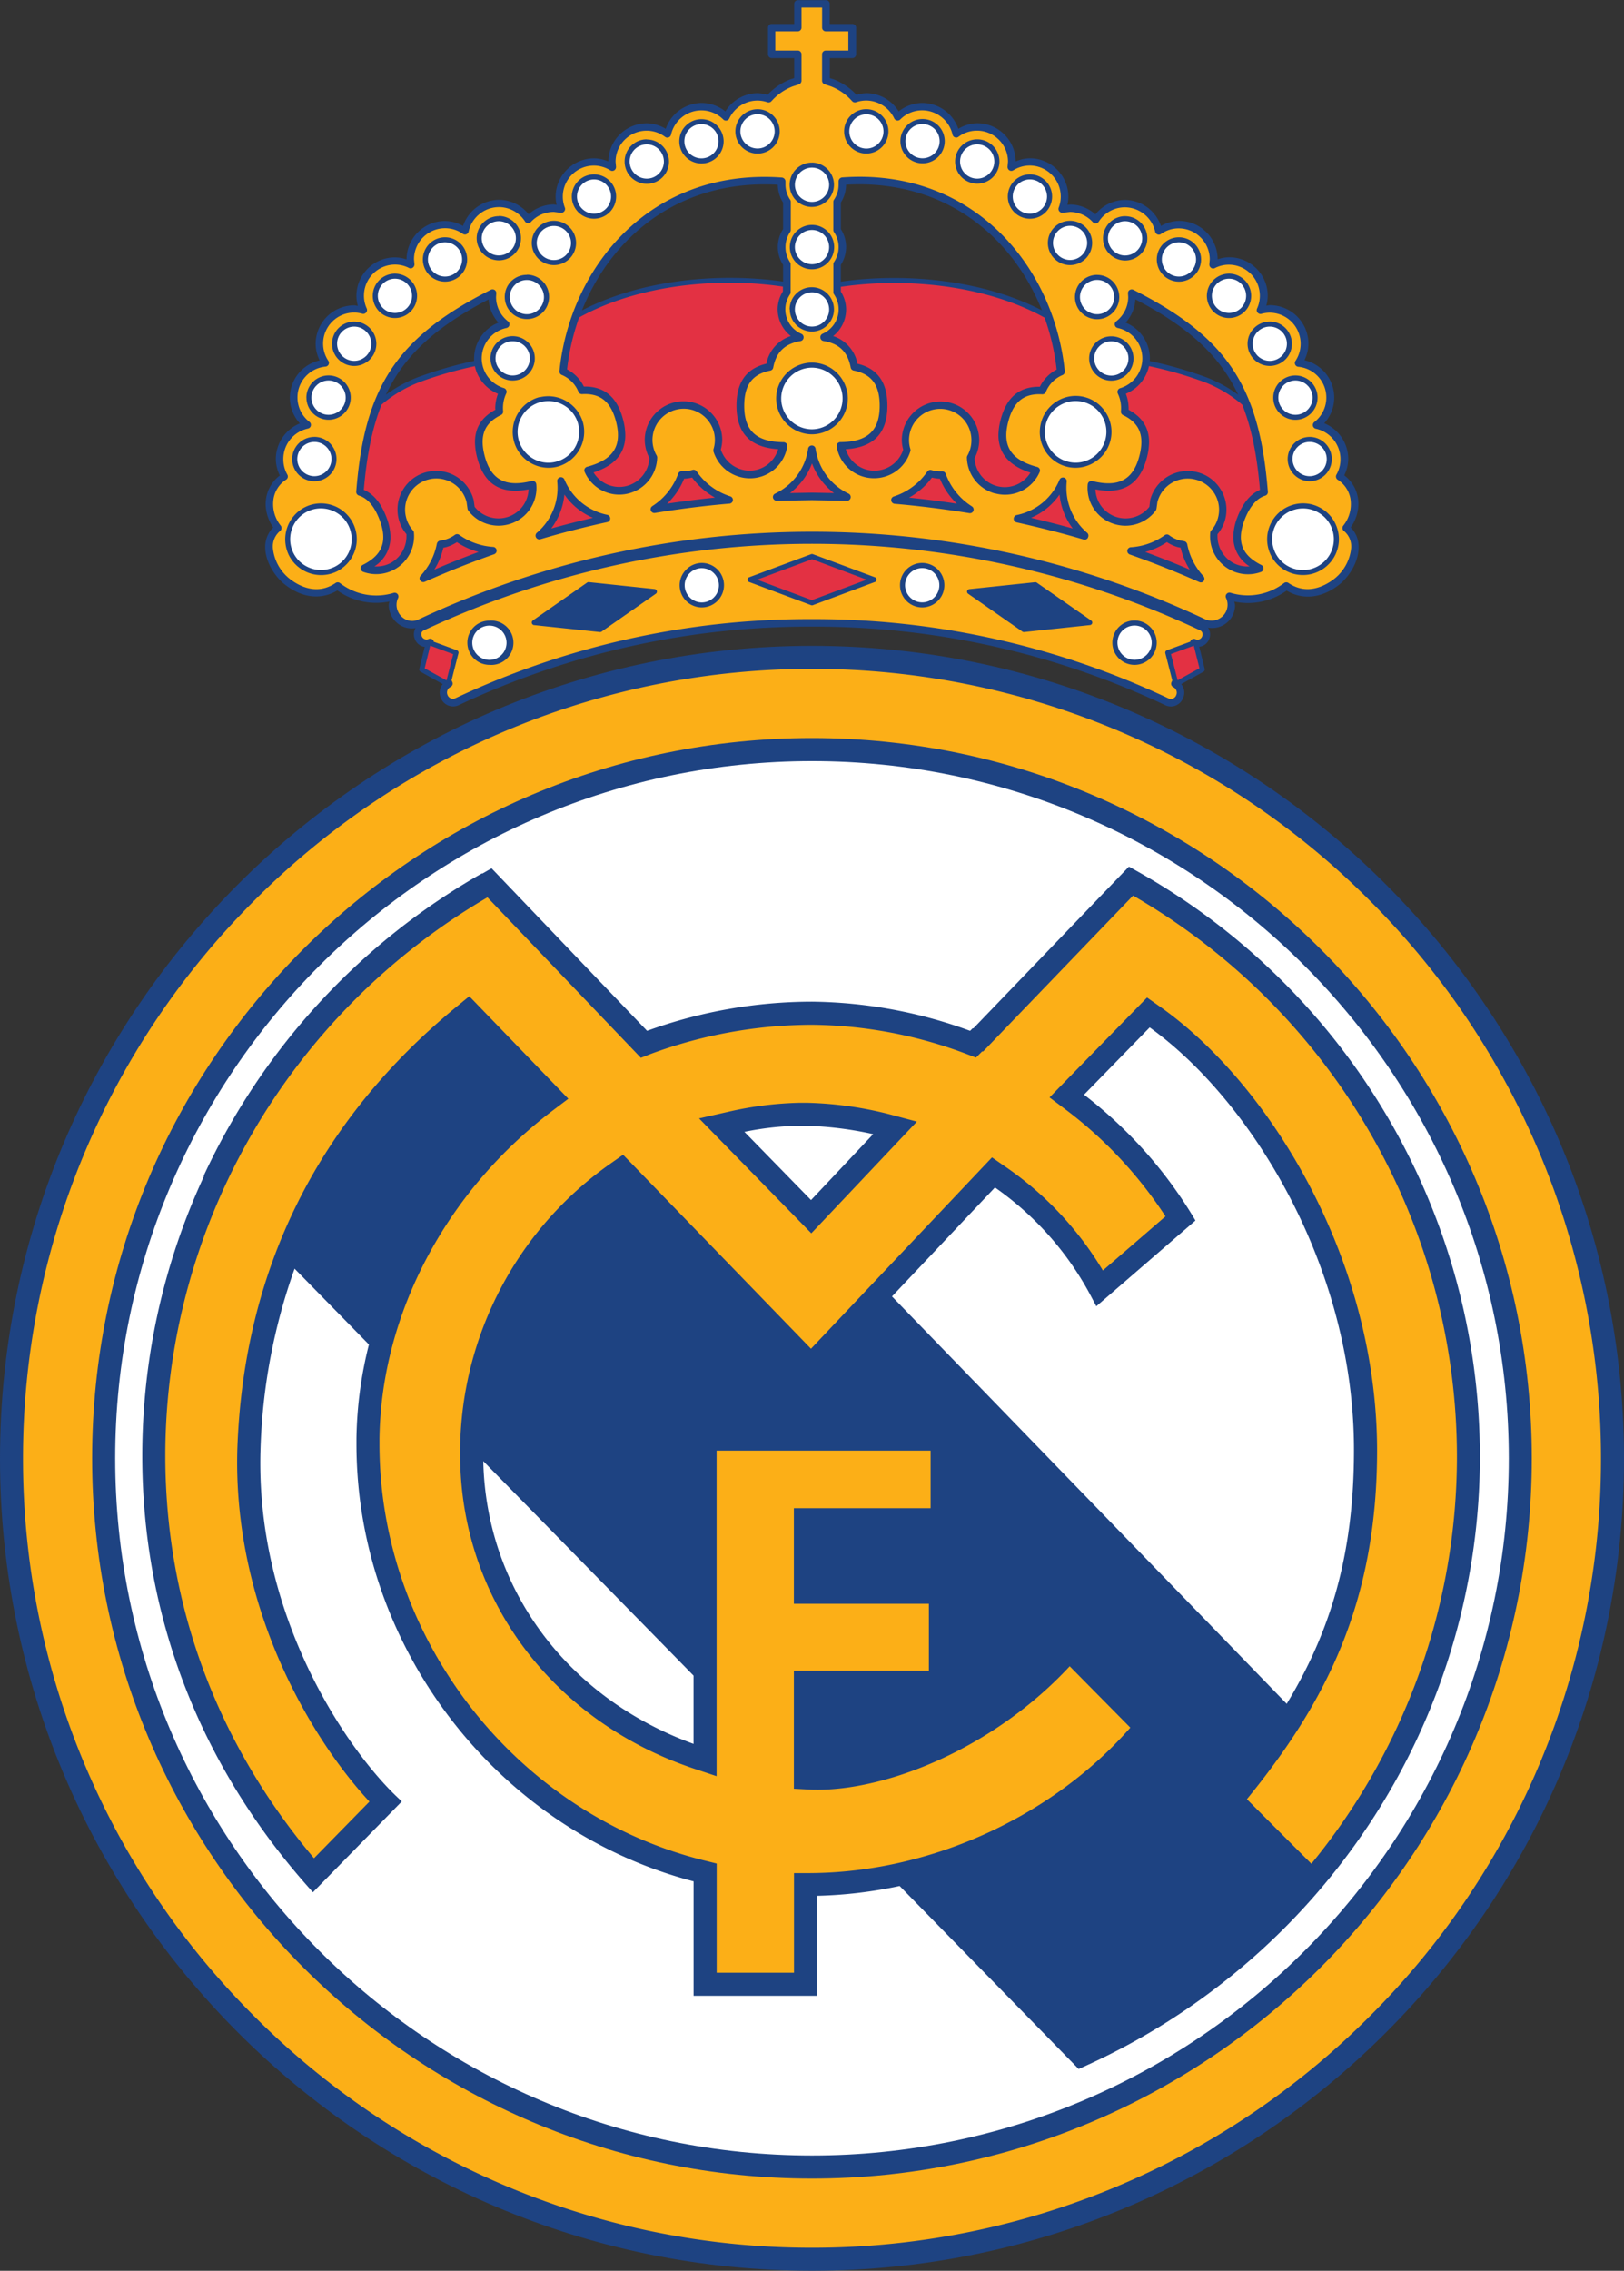
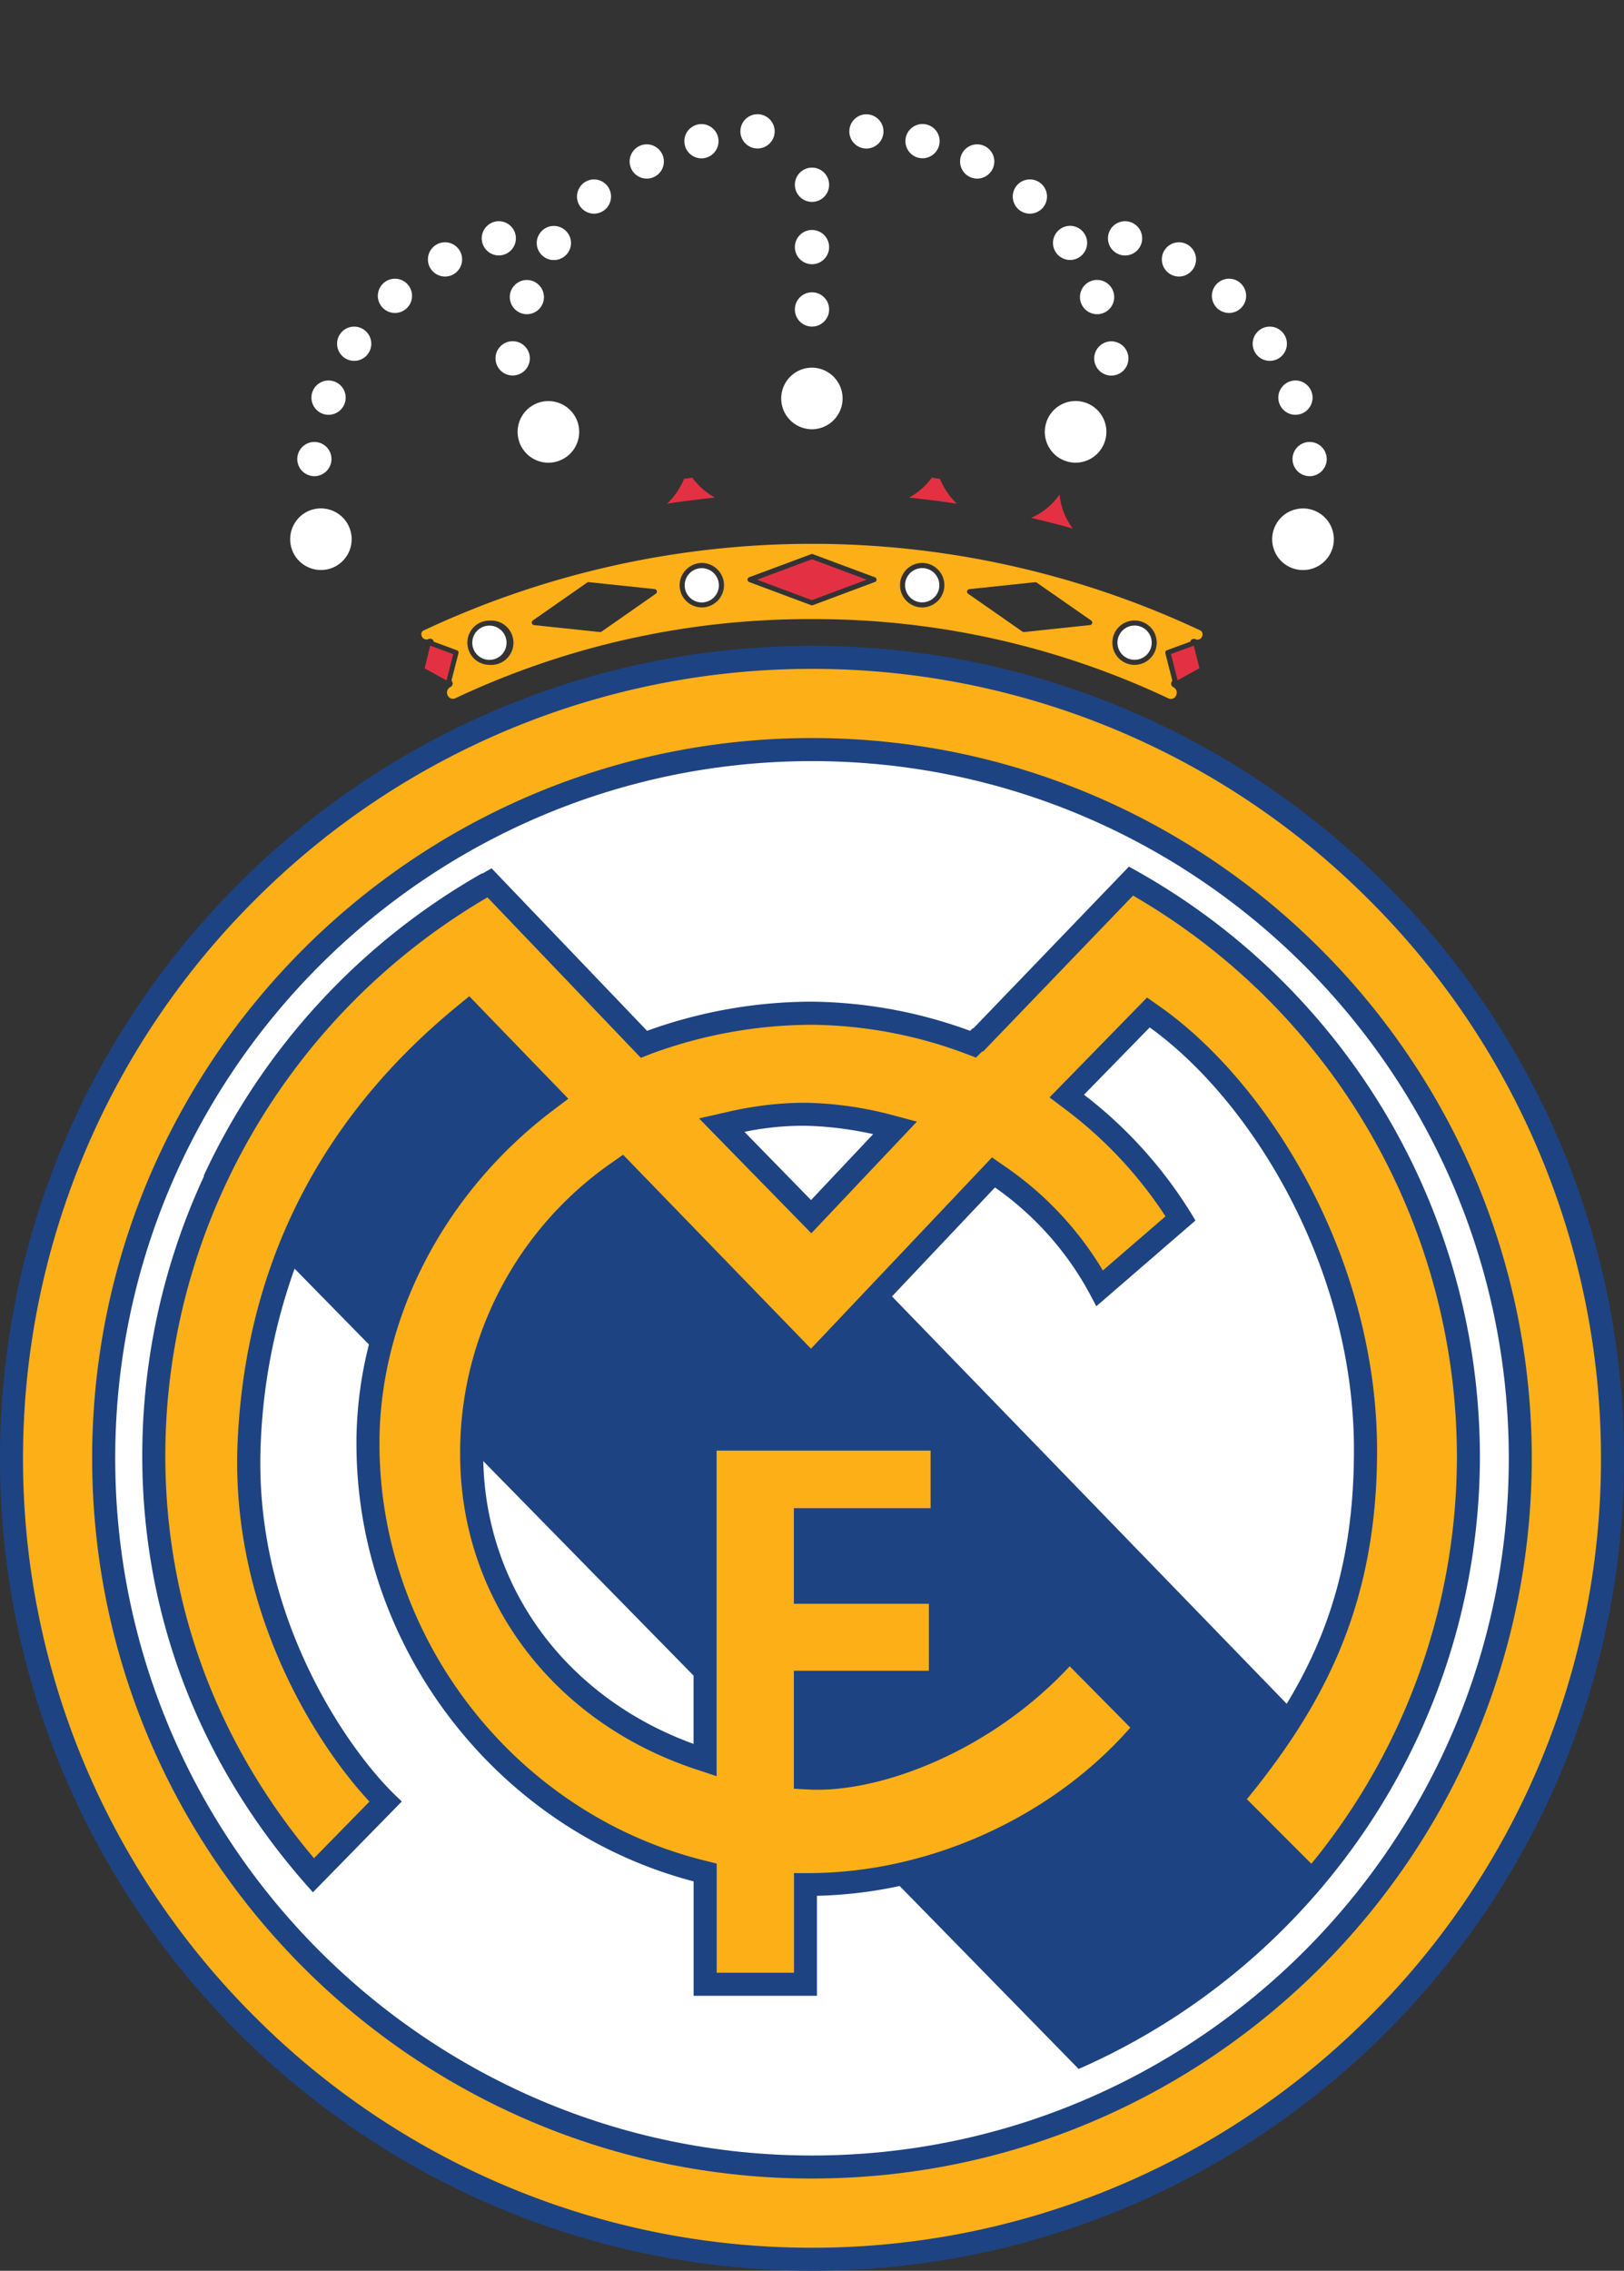
<svg xmlns="http://www.w3.org/2000/svg" id="Layer_1" data-name="Layer 1" viewBox="0 0 405.02 566">
  <rect x="0" y="0" width="405.02" height="566" fill="#333333" stroke="none" />
  <defs>
    <style>.cls-1{fill:#1e4382}.cls-2{fill:#e33143}.cls-3{fill:#fff}.cls-4{fill:#fcaf17}</style>
  </defs>
  <title>Real Madrid</title>
-   <path class="cls-1" d="M259.73-26.86a10.53 10.53 0 0 0 1.92-5.78 9.71 9.71 0 0 0-.15-1.69 8.81 8.81 0 0 0-3.39-5.51 9.5 9.5 0 0 0 1-4.06 9.65 9.65 0 0 0-6-8.92 9.49 9.49 0 0 0 2.5-6.39 9.53 9.53 0 0 0-7.43-9.32 9.55 9.55 0 0 0 1-4.11 9.62 9.62 0 0 0-9.6-9.61c-.31 0-.61.09-.92.13a9.42 9.42 0 0 0 .37-2.47 9.62 9.62 0 0 0-9.6-9.61 9.5 9.5 0 0 0-2.89.51 9.62 9.62 0 0 0-9.61-9.58 9.42 9.42 0 0 0-4.53 1.27 9.59 9.59 0 0 0-8.95-6.49 9.53 9.53 0 0 0-7.4 3.6 9.55 9.55 0 0 0-6.31-2.45l-.67.08a9.46 9.46 0 0 0 .24-2 9.62 9.62 0 0 0-9.61-9.61 9.49 9.49 0 0 0-3.54.78 9.55 9.55 0 0 0-2.8-6.7 9.54 9.54 0 0 0-6.79-2.81 9.45 9.45 0 0 0-4.71 1.38 9.58 9.58 0 0 0-8.93-6.44 9.51 9.51 0 0 0-5.94 2.11 9.58 9.58 0 0 0-8-4.55 9.58 9.58 0 0 0-2.52.42 15.38 15.38 0 0 0-5.65-3.85l-1-.31v-5h5.61a.94.94 0 0 0 .94-.93v-6.65a.94.94 0 0 0-.94-.93h-5.63v-5a.94.94 0 0 0-.94-.93h-7a.93.93 0 0 0-.93.93v5h-5.6a.93.93 0 0 0-.93.93v6.65a.93.93 0 0 0 .93.93h5.6v5l-1 .31a15.4 15.4 0 0 0-5.65 3.85 9.53 9.53 0 0 0-2.52-.42 9.57 9.57 0 0 0-8 4.55 9.51 9.51 0 0 0-5.94-2.11 9.58 9.58 0 0 0-8.93 6.44 9.43 9.43 0 0 0-4.71-1.37 9.61 9.61 0 0 0-9.6 9.51 9.52 9.52 0 0 0-3.54-.78 9.62 9.62 0 0 0-9.61 9.61 9.4 9.4 0 0 0 .25 2l-.68-.12a9.57 9.57 0 0 0-6.31 2.45 9.5 9.5 0 0 0-7.39-3.6 9.57 9.57 0 0 0-8.96 6.52 9.49 9.49 0 0 0-4.49-1.24 9.62 9.62 0 0 0-9.6 9.58 9.46 9.46 0 0 0-2.89-.51 9.62 9.62 0 0 0-9.61 9.61 9.52 9.52 0 0 0 .36 2.47c-.31 0-.61-.12-.92-.12a9.62 9.62 0 0 0-9.61 9.61 9.46 9.46 0 0 0 1 4.11 9.53 9.53 0 0 0-7.43 9.32 9.5 9.5 0 0 0 2.5 6.39 9.66 9.66 0 0 0-6 8.92 9.58 9.58 0 0 0 1 4.06 8.82 8.82 0 0 0-3.39 5.52 9.67 9.67 0 0 0-.15 1.69A10.53 10.53 0 0 0-9-26.86 6.89 6.89 0 0 0-11-22v.15c.06 3.75 2.58 7.41 4.89 9.21C-1.76-9.21 3-8.75 7-11.15A16.6 16.6 0 0 0 20-8.4a5.75 5.75 0 0 0-.19.85 5.82 5.82 0 0 0 .56 2.49A5.84 5.84 0 0 0 23.71-2a5.49 5.49 0 0 0 2.79.23 2.77 2.77 0 0 0-.24.5 3.25 3.25 0 0 0 .15 2.46 3.06 3.06 0 0 0 1.74 1.59 2.35 2.35 0 0 0 .63.12l-1.35 5.51a.63.63 0 0 0 .31.7l5.53 3.08a3.38 3.38 0 0 0-.44 3.54 3.28 3.28 0 0 0 4.38 1.74 205 205 0 0 1 88.15-19.6 205 205 0 0 1 88.15 19.6 3.26 3.26 0 0 0 4.38-1.73 3.35 3.35 0 0 0-.43-3.54L223 9.11a.63.63 0 0 0 .3-.7l-1.35-5.53a3 3 0 0 0 2.38-1.68 3.39 3.39 0 0 0 .32-1.43 3 3 0 0 0-.18-1 2.83 2.83 0 0 0-.35-.65 5.72 5.72 0 0 0 6.21-3.15 5.82 5.82 0 0 0 .55-2.47 5.7 5.7 0 0 0-.2-.87 16.63 16.63 0 0 0 13.06-2.74c4 2.39 8.74 1.93 13.07-1.45 2.31-1.8 4.82-5.46 4.89-9.21v-.14a6.88 6.88 0 0 0-1.97-4.95zM41.1-69v.64a101.42 101.42 0 0 0-14.27 4.16 34.07 34.07 0 0 0-7.73 4.27c4.69-10 12.63-17 25.63-23.77a9.44 9.44 0 0 0 2.44 5.8A9.65 9.65 0 0 0 41.1-69zm77.06-32.23a8.46 8.46 0 0 0-1.32 4.46 8.48 8.48 0 0 0 1.32 4.47v4.16c-15.29-2.2-34.88-.74-50.16 7.19 7.3-18.27 24.22-32.74 48.84-31.32a8.46 8.46 0 0 0 1.32 4.44v6.61zm14.4 13.09v-4.16a8.47 8.47 0 0 0 1.32-4.47 8.45 8.45 0 0 0-1.32-4.46v-6.61a8.45 8.45 0 0 0 1.31-4.44c24.62-1.42 41.54 13 48.84 31.32-15.27-7.88-34.86-9.35-50.14-7.15zm91.35 23.94a101.46 101.46 0 0 0-14.32-4.13c0-.21.05-.42.05-.64a9.66 9.66 0 0 0-6.06-8.93 9.46 9.46 0 0 0 2.44-5.8c13 6.77 20.94 13.79 25.63 23.77a34.09 34.09 0 0 0-7.74-4.27z" transform="translate(77.14 158.32)" />
-   <path class="cls-2" d="M234.5-17.14a7.47 7.47 0 0 1-4.07-.86 7.59 7.59 0 0 1-3.93-6.64v-.53a9.5 9.5 0 0 0 1.92-3.69 9.68 9.68 0 0 0 .31-2.43 9.57 9.57 0 0 0-1.34-4.88 9.6 9.6 0 0 0-5.92-4.45 9.67 9.67 0 0 0-11.76 6.94l-.2 1.68a7.57 7.57 0 0 1-7.83 2.66 7.51 7.51 0 0 1-5.62-7c6.89 1.34 11.11-1.24 12.83-7.93a15.58 15.58 0 0 0 .54-3.86c0-3.61-1.73-6.24-5.1-8.05v-.33a10.2 10.2 0 0 0-.69-3.67 9.67 9.67 0 0 0 5.77-6.89 99.78 99.78 0 0 1 14 4.05 32.64 32.64 0 0 1 9.27 5.58c2.35 5.9 3.71 12.82 4.41 21.23-2.36 1-4.27 3.27-5.65 6.85a14.14 14.14 0 0 0-1 5 8.6 8.6 0 0 0 4.06 7.22zm-54.66-23.37a7.49 7.49 0 0 1-8.26 3.38 7.59 7.59 0 0 1-5.66-7 9.56 9.56 0 0 0 1.15-4.46 9.66 9.66 0 0 0-9.65-9.65 9.67 9.67 0 0 0-9.65 9.65 9.31 9.31 0 0 0 .35 2.35A7.54 7.54 0 0 1 140.9-41a7.45 7.45 0 0 1-7.11-5.35c7-.44 10.38-4 10.38-10.85 0-5.85-2.46-9.27-7.46-10.46a9 9 0 0 0-6.07-6.89 8.48 8.48 0 0 0 3.24-6.63 8.43 8.43 0 0 0-1.32-4.46v-1.19c15.51-2.27 35.58-.73 50.82 7.69a57 57 0 0 1 3 12.94 9.58 9.58 0 0 0-4.18 4.28c-5.13-.08-8.34 2.63-9.8 8.29a15.58 15.58 0 0 0-.54 3.85c.06 4.52 2.7 7.56 7.98 9.27zm-59.75-34.05a9 9 0 0 0-6.09 6.89c-5 1.19-7.46 4.6-7.46 10.46 0 6.88 3.43 10.42 10.39 10.85a7.47 7.47 0 0 1-7.1 5.36 7.62 7.62 0 0 1-7.2-5.28 9.58 9.58 0 0 0 .35-2.35 9.59 9.59 0 0 0-2.83-6.83 9.59 9.59 0 0 0-6.83-2.83 9.67 9.67 0 0 0-9.66 9.65 9.64 9.64 0 0 0 1.15 4.46 7.59 7.59 0 0 1-5.67 7 7.48 7.48 0 0 1-8.25-3.38c5.28-1.71 7.92-4.75 7.92-9.27a15.56 15.56 0 0 0-.54-3.85c-1.46-5.66-4.67-8.38-9.8-8.29a9.55 9.55 0 0 0-4.18-4.28 57.11 57.11 0 0 1 3-12.94c15.25-8.42 35.32-10 50.83-7.69v1.19a8.44 8.44 0 0 0-1.32 4.46 8.49 8.49 0 0 0 3.29 6.67zM46.41-56.19c-3.37 1.81-5.09 4.44-5.09 8.05a15.59 15.59 0 0 0 .54 3.87c1.71 6.69 5.93 9.27 12.82 7.93a7.5 7.5 0 0 1-5.63 7A7.56 7.56 0 0 1 41.23-32L41-33.65a9.67 9.67 0 0 0-11.76-7 9.59 9.59 0 0 0-5.91 4.44A9.59 9.59 0 0 0 22-31.28a9.67 9.67 0 0 0 .31 2.42 9.46 9.46 0 0 0 1.92 3.69v.52A7.59 7.59 0 0 1 20.31-18a7.51 7.51 0 0 1-4.07.86 8.6 8.6 0 0 0 4-7.24 14.12 14.12 0 0 0-1-5c-1.35-3.56-3.24-5.82-5.64-6.84.7-8.41 2.06-15.32 4.41-21.23A32.64 32.64 0 0 1 27.29-63a99.74 99.74 0 0 1 14-4.05 9.67 9.67 0 0 0 5.77 6.89 10.24 10.24 0 0 0-.69 3.67c.03.08.04.19.04.3zm162.06 35.45a17.78 17.78 0 0 0 5.41-2.45 9.46 9.46 0 0 0 2.81 1.27l.61.11a18 18 0 0 0 2.27 5.47q-5.5-2.34-11.1-4.4zm-83.1-14.78l-5.49.1a16.45 16.45 0 0 0 5.49-7.39 16.46 16.46 0 0 0 5.49 7.39zm-94.2 19.19a17.87 17.87 0 0 0 2.26-5.47l.57-.11a9.55 9.55 0 0 0 2.81-1.27 18 18 0 0 0 5.42 2.44q-5.56 2.06-11.06 4.41zm29.15-10.26a16.52 16.52 0 0 0 3.3-8.47 16.49 16.49 0 0 0 7.11 5.81Q65.46-28 60.32-26.59z" transform="translate(77.14 158.32)" />
  <path class="cls-2" d="M89.24-32.78A17.75 17.75 0 0 0 93.47-39a9.78 9.78 0 0 0 2-.29 17.74 17.74 0 0 0 5.7 5q-5.97.61-11.93 1.51zm60.33-1.5a17.81 17.81 0 0 0 5.71-5 9.63 9.63 0 0 0 2 .29 17.78 17.78 0 0 0 4.23 6.22q-5.96-.91-11.94-1.51zM180-29.25a16.46 16.46 0 0 0 7.11-5.81 16.55 16.55 0 0 0 3.3 8.47Q185.28-28 180-29.25z" transform="translate(77.14 158.32)" />
  <path class="cls-3" d="M107.51-125.58a4.28 4.28 0 0 1 4.28-4.27 4.28 4.28 0 0 1 4.27 4.27 4.28 4.28 0 0 1-4.27 4.27 4.28 4.28 0 0 1-4.28-4.27zm13.59 13.31a4.28 4.28 0 0 1 4.27-4.27 4.28 4.28 0 0 1 4.27 4.27 4.27 4.27 0 0 1-4.27 4.27 4.27 4.27 0 0 1-4.27-4.27zm0 15.54a4.28 4.28 0 0 1 4.27-4.27 4.28 4.28 0 0 1 4.27 4.27 4.28 4.28 0 0 1-4.27 4.27 4.28 4.28 0 0 1-4.27-4.27zm0 15.54a4.27 4.27 0 0 1 4.27-4.27 4.27 4.27 0 0 1 4.27 4.27 4.27 4.27 0 0 1-4.27 4.27 4.27 4.27 0 0 1-4.27-4.27zm-27.56-41.95a4.24 4.24 0 0 1 1.25-3 4.24 4.24 0 0 1 3-1.25 4.27 4.27 0 0 1 4.27 4.27 4.27 4.27 0 0 1-4.27 4.27 4.27 4.27 0 0 1-4.25-4.29zm-13.65 5.07a4.28 4.28 0 0 1 4.27-4.27 4.28 4.28 0 0 1 4.27 4.27 4.27 4.27 0 0 1-4.27 4.27 4.28 4.28 0 0 1-4.27-4.27zm-13.13 8.74A4.28 4.28 0 0 1 71-113.6a4.24 4.24 0 0 1 3 1.25 4.24 4.24 0 0 1 1.25 3 4.27 4.27 0 0 1-4.25 4.29 4.28 4.28 0 0 1-4.24-4.27zM56.72-97.76A4.27 4.27 0 0 1 61-102a4.28 4.28 0 0 1 4.27 4.27A4.27 4.27 0 0 1 61-93.5a4.27 4.27 0 0 1-4.28-4.26zM43-98.92a4.27 4.27 0 0 1 4.27-4.26 4.24 4.24 0 0 1 3 1.25 4.23 4.23 0 0 1 1.25 3 4.28 4.28 0 0 1-4.27 4.28A4.28 4.28 0 0 1 43-98.92zm-13.42 5.26a4.28 4.28 0 0 1 4.27-4.27 4.27 4.27 0 0 1 4.26 4.27 4.27 4.27 0 0 1-4.26 4.27 4.28 4.28 0 0 1-4.27-4.27zm-12.49 9.08a4.28 4.28 0 0 1 4.27-4.27 4.27 4.27 0 0 1 4.26 4.27 4.27 4.27 0 0 1-4.26 4.27 4.28 4.28 0 0 1-4.27-4.27zM6.93-72.64a4.27 4.27 0 0 1 4.26-4.27 4.28 4.28 0 0 1 4.27 4.27 4.28 4.28 0 0 1-4.27 4.27 4.27 4.27 0 0 1-4.26-4.27zM.53-59.21a4.27 4.27 0 0 1 4.27-4.27 4.27 4.27 0 0 1 4.27 4.27 4.28 4.28 0 0 1-4.27 4.28 4.28 4.28 0 0 1-4.27-4.28zM-3-43.9a4.27 4.27 0 0 1 4.27-4.26 4.27 4.27 0 0 1 4.26 4.26 4.28 4.28 0 0 1-4.27 4.27A4.28 4.28 0 0 1-3-43.9zm53-40.38a4.25 4.25 0 0 1 1.25-3 4.24 4.24 0 0 1 3-1.25 4.28 4.28 0 0 1 4.27 4.27A4.27 4.27 0 0 1 54.27-80 4.28 4.28 0 0 1 50-84.28zM46.44-69a4.27 4.27 0 0 1 4.26-4.27A4.28 4.28 0 0 1 55-69a4.28 4.28 0 0 1-4.27 4.27A4.27 4.27 0 0 1 46.44-69zm71.25 10a7.69 7.69 0 0 1 7.68-7.68A7.69 7.69 0 0 1 133-59a7.69 7.69 0 0 1-7.68 7.68 7.69 7.69 0 0 1-7.63-7.68zM55.72-44.06a7.63 7.63 0 0 1-3.53-4.7 7.69 7.69 0 0 1 5.53-9.35 7.69 7.69 0 0 1 9.35 5.53 7.69 7.69 0 0 1-5.53 9.35 7.64 7.64 0 0 1-5.82-.83zM-3.82-20.21a7.7 7.7 0 0 1 3-10.43 7.64 7.64 0 0 1 5.85-.65 7.63 7.63 0 0 1 4.58 3.67 7.69 7.69 0 0 1-3 10.43 7.7 7.7 0 0 1-10.43-3.02zm138.5-105.37a4.25 4.25 0 0 1 1.25-3 4.23 4.23 0 0 1 3-1.25 4.28 4.28 0 0 1 4.27 4.27 4.28 4.28 0 0 1-4.27 4.27 4.27 4.27 0 0 1-4.25-4.29zm13.99 2.44a4.27 4.27 0 0 1 4.26-4.27 4.28 4.28 0 0 1 4.27 4.27 4.28 4.28 0 0 1-4.27 4.27 4.27 4.27 0 0 1-4.26-4.27zm13.63 5.07a4.27 4.27 0 0 1 4.27-4.27 4.28 4.28 0 0 1 4.27 4.27 4.28 4.28 0 0 1-4.27 4.27 4.27 4.27 0 0 1-4.27-4.27zm13.14 8.74a4.27 4.27 0 0 1 4.27-4.27 4.28 4.28 0 0 1 4.27 4.27 4.28 4.28 0 0 1-4.27 4.27 4.27 4.27 0 0 1-4.27-4.27zm10.03 11.57a4.28 4.28 0 0 1 4.27-4.27 4.24 4.24 0 0 1 3 1.25 4.25 4.25 0 0 1 1.25 3 4.27 4.27 0 0 1-4.27 4.26 4.27 4.27 0 0 1-4.25-4.24zm13.71-1.16a4.27 4.27 0 0 1 4.27-4.26 4.27 4.27 0 0 1 4.27 4.26 4.28 4.28 0 0 1-4.27 4.28 4.28 4.28 0 0 1-4.27-4.28zm13.44 5.26a4.27 4.27 0 0 1 4.26-4.27 4.28 4.28 0 0 1 4.27 4.27 4.28 4.28 0 0 1-4.27 4.27 4.27 4.27 0 0 1-4.26-4.27zm12.48 9.08a4.28 4.28 0 0 1 4.27-4.27 4.27 4.27 0 0 1 4.27 4.27 4.27 4.27 0 0 1-4.27 4.27 4.28 4.28 0 0 1-4.27-4.27zm10.17 11.94a4.28 4.28 0 0 1 4.27-4.27 4.28 4.28 0 0 1 4.27 4.27 4.28 4.28 0 0 1-4.27 4.27 4.28 4.28 0 0 1-4.27-4.27zm6.4 13.43a4.27 4.27 0 0 1 4.27-4.27 4.27 4.27 0 0 1 4.27 4.27 4.28 4.28 0 0 1-4.27 4.28 4.28 4.28 0 0 1-4.27-4.28zm3.54 15.31a4.27 4.27 0 0 1 4.27-4.26 4.27 4.27 0 0 1 4.26 4.26 4.27 4.27 0 0 1-4.26 4.27 4.28 4.28 0 0 1-4.27-4.27zM192.2-84.28a4.28 4.28 0 0 1 4.27-4.27 4.28 4.28 0 0 1 4.27 4.27 4.27 4.27 0 0 1-4.27 4.28 4.28 4.28 0 0 1-4.27-4.28zM195.75-69a4.28 4.28 0 0 1 4.25-4.24 4.28 4.28 0 0 1 4.29 4.24 4.28 4.28 0 0 1-4.29 4.3 4.28 4.28 0 0 1-4.25-4.3zm-6.55 25.76a7.63 7.63 0 0 1-4.7-3.53 7.62 7.62 0 0 1-.82-5.82 7.63 7.63 0 0 1 3.52-4.7 7.63 7.63 0 0 1 5.82-.83 7.63 7.63 0 0 1 4.7 3.53 7.62 7.62 0 0 1 .82 5.82 7.64 7.64 0 0 1-3.54 4.71 7.63 7.63 0 0 1-5.8.82zm54.92 26.06a7.64 7.64 0 0 1-3.68-4.6 7.62 7.62 0 0 1 .65-5.83 7.62 7.62 0 0 1 4.59-3.67 7.62 7.62 0 0 1 5.85.65 7.62 7.62 0 0 1 3.68 4.58 7.64 7.64 0 0 1-.65 5.85 7.7 7.7 0 0 1-10.44 3.02zm-150.5 4.73a4.24 4.24 0 0 1 1.25-3 4.24 4.24 0 0 1 3-1.25 4.28 4.28 0 0 1 4.28 4.27 4.28 4.28 0 0 1-4.28 4.27 4.28 4.28 0 0 1-4.25-4.29zM40.65 1.87a4.24 4.24 0 0 1 1.25-3 4.24 4.24 0 0 1 3-1.25 4.27 4.27 0 1 1-4.25 4.25z" transform="translate(77.14 158.32)" />
  <path class="cls-2" d="M125.37-18.93l13.63 5.1-13.67 5.1-13.66-5.1zM30.15 2.62l5.74 2.11-1.67 6.54-5.45-3z" transform="translate(77.14 158.32)" />
  <path class="cls-3" d="M148.58-12.45a4.27 4.27 0 0 1 4.27-4.27 4.28 4.28 0 0 1 4.28 4.27 4.28 4.28 0 0 1-4.28 4.27 4.27 4.27 0 0 1-4.27-4.27zm52.97 14.32a4.27 4.27 0 1 1 4.27 4.27 4.27 4.27 0 0 1-4.27-4.27z" transform="translate(77.14 158.32)" />
  <path class="cls-4" d="M222.21-1.18a228 228 0 0 0-193.68 0 .94.94 0 0 0-.53.54 1.37 1.37 0 0 0 .09 1 1.21 1.21 0 0 0 .68.63 1.19 1.19 0 0 0 .92 0 .94.94 0 0 1 1.31.45v.18l5.81 2.14a.63.63 0 0 1 .39.74l-1.73 6.75.19.42a.93.93 0 0 1-.45 1.24 1.54 1.54 0 0 0-.74 2 1.44 1.44 0 0 0 1.89.84A206.84 206.84 0 0 1 125.37-4a206.84 206.84 0 0 1 88.95 19.78 1.42 1.42 0 0 0 1.89-.83 1.53 1.53 0 0 0-.73-2 .93.93 0 0 1-.45-1.24l.2-.42-1.74-6.79a.63.63 0 0 1 .39-.74l5.81-2.13.08-.18A.93.93 0 0 1 221 1a1.21 1.21 0 0 0 1.63-.6 1.36 1.36 0 0 0 .08-1 1 1 0 0 0-.5-.58zM44.92 7.4A5.53 5.53 0 0 1 41-2a5.48 5.48 0 0 1 3.9-1.62 5.53 5.53 0 1 1 .02 11.02zm41.5-17.73L72.89-.89a.63.63 0 0 1-.43.11L56-2.52a.63.63 0 0 1-.5-.48.63.63 0 0 1 .25-.67l13.54-9.44a.63.63 0 0 1 .43-.11l16.41 1.73a.63.63 0 0 1 .54.47.63.63 0 0 1-.25.69zm11.47 3.41a5.53 5.53 0 0 1-5.53-5.53 5.49 5.49 0 0 1 1.64-3.9A5.49 5.49 0 0 1 97.89-18a5.54 5.54 0 0 1 5.53 5.53 5.54 5.54 0 0 1-5.53 5.55zm43.16-6.33l-15.46 5.77a.63.63 0 0 1-.44 0l-15.46-5.77a.63.63 0 0 1-.41-.59.63.63 0 0 1 .41-.59l15.46-5.76a.63.63 0 0 1 .44 0l15.47 5.76a.63.63 0 0 1 .41.59.63.63 0 0 1-.42.6zm11.79 6.33a5.53 5.53 0 0 1-5.52-5.53 5.53 5.53 0 0 1 5.52-5.55 5.54 5.54 0 0 1 5.54 5.53 5.54 5.54 0 0 1-5.54 5.55zm41.85 4.4L178.28-.78a.62.62 0 0 1-.43-.11l-13.54-9.44a.63.63 0 0 1-.25-.67.63.63 0 0 1 .54-.47L181-13.2a.63.63 0 0 1 .43.11L195-3.65a.63.63 0 0 1 .25.67.63.63 0 0 1-.56.46zm11.13 9.92a5.53 5.53 0 1 1 5.52-5.53 5.53 5.53 0 0 1-5.52 5.53z" transform="translate(77.14 158.32)" />
-   <path class="cls-4" d="M258-26a.93.93 0 0 1-.14-1.29 8.55 8.55 0 0 0 1.79-6.71 7 7 0 0 0-3.18-4.75.94.94 0 0 1-.31-1.26 7.69 7.69 0 0 0 1-3.88 7.76 7.76 0 0 0-6.14-7.57.94.94 0 0 1-.72-.7.93.93 0 0 1 .34-.95 7.68 7.68 0 0 0 3-6.09 7.7 7.7 0 0 0-7-7.7.94.94 0 0 1-.76-.53.93.93 0 0 1 .06-.92 7.74 7.74 0 0 0 1.29-4.29 7.74 7.74 0 0 0-7.73-7.74 7.76 7.76 0 0 0-2 .28.94.94 0 0 1-1-.3.94.94 0 0 1-.14-1 7.63 7.63 0 0 0 .7-3.2 7.74 7.74 0 0 0-7.73-7.74 7.68 7.68 0 0 0-3.5.85.94.94 0 0 1-.95-.08 1 1 0 0 1-.41-.88l.1-1.21a7.75 7.75 0 0 0-7.74-7.74 7.63 7.63 0 0 0-4.42 1.4.93.93 0 0 1-.88.11.93.93 0 0 1-.57-.67 7.8 7.8 0 0 0-7.56-6.09 7.73 7.73 0 0 0-6.51 3.57.93.93 0 0 1-.71.43.94.94 0 0 1-.77-.3 7.72 7.72 0 0 0-5.71-2.54l-1.74.2a1 1 0 0 1-.9-.35.94.94 0 0 1-.18-.9 7.58 7.58 0 0 0 .53-2.78 7.75 7.75 0 0 0-7.74-7.74 7.76 7.76 0 0 0-4.09 1.18.93.93 0 0 1-1 0 1 1 0 0 1-.44-.91l.11-1.23a7.69 7.69 0 0 0-2.27-5.47 7.69 7.69 0 0 0-5.47-2.27 7.68 7.68 0 0 0-4.62 1.54.93.93 0 0 1-.88.13.93.93 0 0 1-.59-.67 7.78 7.78 0 0 0-7.55-6.06 7.69 7.69 0 0 0-5.48 2.27.93.93 0 0 1-.82.26.94.94 0 0 1-.69-.52 7.77 7.77 0 0 0-7-4.45 7.76 7.76 0 0 0-2.51.42.93.93 0 0 1-1-.27 13.54 13.54 0 0 0-5.32-3.7l-1.47-.47a1 1 0 0 1-.7-.9v-6.61a.93.93 0 0 1 .94-.93h5.61v-4.78h-5.61a.93.93 0 0 1-.93-.93v-5h-5.14v5a.93.93 0 0 1-.93.93h-5.6v4.78h5.6a.93.93 0 0 1 .93.93v6.61a1 1 0 0 1-.7.91l-1.46.47a13.55 13.55 0 0 0-5.33 3.7.94.94 0 0 1-1 .27 7.73 7.73 0 0 0-2.51-.42 7.77 7.77 0 0 0-7 4.45.93.93 0 0 1-.69.52.94.94 0 0 1-.82-.26 7.69 7.69 0 0 0-5.48-2.27 7.78 7.78 0 0 0-7.55 6.06.93.93 0 0 1-.59.67.94.94 0 0 1-.89-.13 7.65 7.65 0 0 0-4.61-1.54 7.75 7.75 0 0 0-7.74 7.74l.11 1.22a1 1 0 0 1-.43.92.93.93 0 0 1-1 0 7.8 7.8 0 0 0-4.1-1.18 7.75 7.75 0 0 0-7.74 7.74 7.63 7.63 0 0 0 .53 2.78.94.94 0 0 1-.18.9 1 1 0 0 1-.9.35L61-105.5a7.73 7.73 0 0 0-5.73 2.5.93.93 0 0 1-.77.3.93.93 0 0 1-.71-.43 7.7 7.7 0 0 0-6.5-3.57 7.76 7.76 0 0 0-7.55 6.09.93.93 0 0 1-.57.67.93.93 0 0 1-.88-.1 7.72 7.72 0 0 0-4.44-1.4 7.75 7.75 0 0 0-7.74 7.74l.11 1.2a1 1 0 0 1-.4.89.93.93 0 0 1-.94.09 7.71 7.71 0 0 0-3.51-.85 7.75 7.75 0 0 0-7.74 7.74 7.7 7.7 0 0 0 .69 3.2.94.94 0 0 1-.14 1 .92.92 0 0 1-1 .3 7.69 7.69 0 0 0-2-.28 7.74 7.74 0 0 0-7.74 7.74 7.7 7.7 0 0 0 1.3 4.28.94.94 0 0 1 .07.92.93.93 0 0 1-.76.53 7.7 7.7 0 0 0-7 7.7 7.69 7.69 0 0 0 3 6.09.93.93 0 0 1 .33.95.93.93 0 0 1-.72.7 7.77 7.77 0 0 0-6.14 7.6 7.75 7.75 0 0 0 1 3.88.93.93 0 0 1-.31 1.26A7 7 0 0 0-8.92-34a8.55 8.55 0 0 0 1.81 6.72.94.94 0 0 1-.14 1.28 5.05 5.05 0 0 0-1.85 4.16 11.19 11.19 0 0 0 4.17 7.77C-2.67-12.3 1.84-9.8 6.54-13a.94.94 0 0 1 1.09 0A14.78 14.78 0 0 0 21-10.53a.94.94 0 0 1 1 .28.93.93 0 0 1 .14 1 3.92 3.92 0 0 0 0 3.38 4 4 0 0 0 2.24 2.1 3.71 3.71 0 0 0 2.82-.13 231.28 231.28 0 0 1 196.37 0 4 4 0 0 0 5.06-2 3.93 3.93 0 0 0 0-3.38.93.93 0 0 1 .14-1 .93.93 0 0 1 1-.28A14.8 14.8 0 0 0 243.11-13a.94.94 0 0 1 1.1 0c4.69 3.18 9.2.68 11.47-1.09a11.18 11.18 0 0 0 4.17-7.77A5.05 5.05 0 0 0 258-26zm-3-17.9a5.53 5.53 0 0 1-5.52 5.53A5.54 5.54 0 0 1 244-43.9a5.53 5.53 0 0 1 5.53-5.52A5.53 5.53 0 0 1 255-43.9zm-9.07-20.83a5.53 5.53 0 0 1 5.53 5.52 5.54 5.54 0 0 1-5.53 5.53 5.53 5.53 0 0 1-5.52-5.53 5.53 5.53 0 0 1 5.52-5.52zm-6.4-13.44a5.53 5.53 0 0 1 5.53 5.53 5.53 5.53 0 0 1-5.53 5.53 5.53 5.53 0 0 1-5.53-5.53 5.53 5.53 0 0 1 5.54-5.52zm.47 49.95zm-10.62-61.89a5.53 5.53 0 0 1 5.52 5.53 5.53 5.53 0 0 1-5.52 5.53 5.53 5.53 0 0 1-5.53-5.53 5.53 5.53 0 0 1 5.53-5.53zm-12.5-9.07a5.54 5.54 0 0 1 5.53 5.53 5.53 5.53 0 0 1-5.53 5.53 5.53 5.53 0 0 1-5.52-5.53 5.53 5.53 0 0 1 5.52-5.53zm-13.43-5.25a5.53 5.53 0 0 1 5.55 5.51 5.53 5.53 0 0 1-5.52 5.53 5.54 5.54 0 0 1-5.53-5.53 5.53 5.53 0 0 1 5.5-5.52zm-7 14.63a5.53 5.53 0 0 1 5.55 5.52 5.53 5.53 0 0 1-5.52 5.53 5.53 5.53 0 0 1-5.53-5.53 5.53 5.53 0 0 1 5.52-5.53zm-9.91 31.44a8.88 8.88 0 0 1 6.78-1 8.88 8.88 0 0 1 5.47 4.11 8.87 8.87 0 0 1 1 6.77 8.89 8.89 0 0 1-4.13 5.48 8.88 8.88 0 0 1-6.77 1 8.88 8.88 0 0 1-5.47-4.11 8.88 8.88 0 0 1-1.24-4.52 9 9 0 0 1 .29-2.24 8.87 8.87 0 0 1 4.09-5.5zM200-63.44a5.53 5.53 0 0 1-5.51-5.56 5.53 5.53 0 0 1 5.51-5.49 5.53 5.53 0 0 1 5.55 5.49 5.53 5.53 0 0 1-5.55 5.56zm-10.28-39.85a5.49 5.49 0 0 1 3.9 1.62 5.49 5.49 0 0 1 1.62 3.91 5.53 5.53 0 0 1-5.52 5.52 5.53 5.53 0 0 1-5.53-5.52 5.53 5.53 0 0 1 5.55-5.53zm-10-11.57a5.53 5.53 0 0 1 5.53 5.53 5.53 5.53 0 0 1-5.53 5.53 5.53 5.53 0 0 1-5.52-5.53 5.53 5.53 0 0 1 5.5-5.53zm-13.14-8.74a5.53 5.53 0 0 1 5.53 5.53 5.53 5.53 0 0 1-5.53 5.52 5.53 5.53 0 0 1-5.52-5.52 5.53 5.53 0 0 1 5.51-5.53zm-13.64-5.06a5.53 5.53 0 0 1 5.53 5.53 5.53 5.53 0 0 1-5.53 5.52 5.53 5.53 0 0 1-5.52-5.52 5.53 5.53 0 0 1 5.51-5.53zm-17.94-.83a5.47 5.47 0 0 1 3.9-1.62 5.53 5.53 0 0 1 5.53 5.53 5.53 5.53 0 0 1-5.53 5.53 5.53 5.53 0 0 1-5.52-5.53 5.5 5.5 0 0 1 1.62-3.91zm-9.68 11.69a5.53 5.53 0 0 1 5.53 5.53 5.53 5.53 0 0 1-5.53 5.53 5.53 5.53 0 0 1-5.53-5.53 5.53 5.53 0 0 1 5.58-5.52zm-5.53 36.6a5.53 5.53 0 0 1 5.53-5.53 5.53 5.53 0 0 1 5.53 5.53 5.53 5.53 0 0 1-5.53 5.52 5.53 5.53 0 0 1-5.48-5.51zM134.3-59a9 9 0 0 1-8.94 8.94 9 9 0 0 1-8.93-8.94 9 9 0 0 1 8.93-8.94A9 9 0 0 1 134.3-59zm-8.93-32.2a5.53 5.53 0 0 1-5.53-5.53 5.53 5.53 0 0 1 5.53-5.53 5.53 5.53 0 0 1 5.53 5.53 5.53 5.53 0 0 1-5.53 5.53zm-13.58-39.9a5.53 5.53 0 0 1 5.53 5.53 5.53 5.53 0 0 1-5.53 5.53 5.54 5.54 0 0 1-5.53-5.53 5.54 5.54 0 0 1 5.53-5.53zM93.9-127a5.49 5.49 0 0 1 3.9-1.62 5.53 5.53 0 0 1 5.53 5.53 5.53 5.53 0 0 1-5.53 5.52 5.53 5.53 0 0 1-5.52-5.52A5.49 5.49 0 0 1 93.9-127zm-9.73 3.44a5.53 5.53 0 0 1 5.53 5.53 5.53 5.53 0 0 1-5.53 5.52 5.53 5.53 0 0 1-5.53-5.52 5.53 5.53 0 0 1 5.53-5.57zM71-114.86a5.48 5.48 0 0 1 3.9 1.62 5.5 5.5 0 0 1 1.62 3.91 5.53 5.53 0 0 1-5.52 5.52 5.53 5.53 0 0 1-5.53-5.53 5.53 5.53 0 0 1 5.53-5.52zm-10 11.57a5.53 5.53 0 0 1 5.53 5.53A5.53 5.53 0 0 1 61-92.24a5.53 5.53 0 0 1-5.52-5.52 5.53 5.53 0 0 1 5.52-5.53zm-3.59 44a9 9 0 0 1 10.87 6.39A9 9 0 0 1 61.86-42a8.88 8.88 0 0 1-6.78-1A8.88 8.88 0 0 1 51-48.46a9 9 0 0 1 6.4-10.88zM45.19-69a5.53 5.53 0 0 1 5.52-5.53A5.53 5.53 0 0 1 56.24-69a5.53 5.53 0 0 1-5.53 5.53A5.53 5.53 0 0 1 45.19-69zm9.08-20.85a5.53 5.53 0 0 1 5.53 5.53 5.53 5.53 0 0 1-5.53 5.53 5.53 5.53 0 0 1-5.53-5.53 5.49 5.49 0 0 1 1.62-3.91 5.49 5.49 0 0 1 3.91-1.58zm-7-14.63a5.48 5.48 0 0 1 3.9 1.62 5.48 5.48 0 0 1 1.62 3.9 5.53 5.53 0 0 1-5.52 5.53 5.54 5.54 0 0 1-5.53-5.53 5.53 5.53 0 0 1 5.55-5.48zm-13.42 5.3a5.53 5.53 0 0 1 5.52 5.53 5.53 5.53 0 0 1-5.52 5.53 5.53 5.53 0 0 1-5.53-5.53 5.53 5.53 0 0 1 5.53-5.53zm-12.49 9.07a5.53 5.53 0 0 1 5.52 5.53 5.53 5.53 0 0 1-5.52 5.53 5.54 5.54 0 0 1-5.53-5.53 5.53 5.53 0 0 1 5.53-5.53zM11.19-78.16a5.54 5.54 0 0 1 5.53 5.53 5.53 5.53 0 0 1-5.53 5.53 5.53 5.53 0 0 1-5.52-5.53 5.53 5.53 0 0 1 5.52-5.53zm-.45 49.94zm-11.47-31a5.53 5.53 0 0 1 5.53-5.52 5.53 5.53 0 0 1 5.53 5.52 5.54 5.54 0 0 1-5.53 5.53 5.54 5.54 0 0 1-5.52-5.52zm2 9.79a5.53 5.53 0 0 1 5.51 5.53 5.53 5.53 0 0 1-5.53 5.53 5.53 5.53 0 0 1-5.52-5.53 5.53 5.53 0 0 1 5.53-5.52zm6 33.34A9 9 0 0 1-4.92-19.6 9 9 0 0 1-1.4-31.74a8.89 8.89 0 0 1 6.81-.75 8.87 8.87 0 0 1 5.33 4.28 8.87 8.87 0 0 1 1.1 4.29 9 9 0 0 1-4.62 7.84zm38.88-4.1c-5.84 2.05-11.68 4.37-17.34 6.88a.93.93 0 0 1-1.14-.31.93.93 0 0 1 .08-1.18 16.23 16.23 0 0 0 4.06-8 1 1 0 0 1 .8-.76l1-.18A7.74 7.74 0 0 0 36.3-25a.93.93 0 0 1 1.11 0 16.26 16.26 0 0 0 8.44 3 .93.93 0 0 1 .86.81.93.93 0 0 1-.61 1.01zm3.41-7.4a9.44 9.44 0 0 1-9.92-3.48 1.34 1.34 0 0 1-.19-.53l-.23-1.61a7.79 7.79 0 0 0-9.48-5.6 7.74 7.74 0 0 0-4.77 3.58 7.71 7.71 0 0 0-.83 5.89 7.62 7.62 0 0 0 1.72 3.23.93.93 0 0 1 .23.53 9.46 9.46 0 0 1-4.85 9.2 9.46 9.46 0 0 1-7.82.59.94.94 0 0 1-.61-.83.94.94 0 0 1 .52-.89c4.92-2.46 6.22-5.92 4.21-11.21-1.29-3.38-3-5.43-5.17-6.08a.94.94 0 0 1-.66-1C13.73-62 21.88-74.26 45.2-86.06a1 1 0 0 1 1 0 .91.91 0 0 1 .43.82l-.06.93a7.68 7.68 0 0 0 3 6.09.93.93 0 0 1 .33.95.94.94 0 0 1-.72.7A7.77 7.77 0 0 0 43-69a7.78 7.78 0 0 0 5.53 7.41.93.93 0 0 1 .59.53.93.93 0 0 1 0 .79 8.59 8.59 0 0 0-.78 4.49.93.93 0 0 1-.53.9c-4.12 2-5.39 5.09-4.1 10.1 1.55 6 5.17 8 11.74 6.35a.94.94 0 0 1 .77.14.94.94 0 0 1 .39.68 9.4 9.4 0 0 1-7.09 10.03zm24.79-.6c-5.69 1.24-11.35 2.68-16.72 4.28a.94.94 0 0 1-1.09-.45.94.94 0 0 1 .21-1.16 14.74 14.74 0 0 0 5.08-12.82.94.94 0 0 1 .7-1 .93.93 0 0 1 1.1.55A14.75 14.75 0 0 0 74.3-30a.94.94 0 0 1 .75.91.94.94 0 0 1-.74.91zm30.47-4.6c-6.19.53-12.47 1.31-18.64 2.33a.94.94 0 0 1-1-.59.94.94 0 0 1 .37-1.12A16.1 16.1 0 0 0 92-40.25a.91.91 0 0 1 .9-.62h.43a7.88 7.88 0 0 0 2.27-.33.94.94 0 0 1 1 .37 16.08 16.08 0 0 0 8.4 6.23.94.94 0 0 1 .64 1 .94.94 0 0 1-.86.82zm-4-13.1a.93.93 0 0 1 0-.54 7.73 7.73 0 0 0 .33-2.22 7.74 7.74 0 0 0-2.28-5.51 7.73 7.73 0 0 0-5.5-2.28 7.8 7.8 0 0 0-7.79 7.78 7.8 7.8 0 0 0 1.05 3.89 1 1 0 0 1 .13.49 9.48 9.48 0 0 1-7.09 8.94 9.4 9.4 0 0 1-11-5.35.94.94 0 0 1 0-.78.93.93 0 0 1 .6-.5c6.55-1.74 8.79-5.2 7.24-11.23-1.29-5-3.9-7.13-8.47-6.88a.94.94 0 0 1-.9-.54 7.68 7.68 0 0 0-4.16-4.24.94.94 0 0 1-.59-1c2.61-25.75 22.54-50.63 55.51-48.21a1 1 0 0 1 .86 1v.77a6.64 6.64 0 0 0 1.16 3.75.94.94 0 0 1 .16.53v7a.94.94 0 0 1-.16.53 6.64 6.64 0 0 0-1.16 3.75 6.65 6.65 0 0 0 1.12 3.74.94.94 0 0 1 .16.53v7a.93.93 0 0 1-.16.53 6.62 6.62 0 0 0-1.16 3.75 6.65 6.65 0 0 0 4 6.08.94.94 0 0 1 .55 1 .94.94 0 0 1-.77.81c-3.92.65-6.07 2.75-6.8 6.61a.94.94 0 0 1-.74.75c-4.49.88-6.49 3.59-6.49 8.77 0 6.22 3 9 9.8 9.07a.93.93 0 0 1 .71.33.93.93 0 0 1 .21.75 9.41 9.41 0 0 1-9.32 7.92 9.51 9.51 0 0 1-9.1-6.77zM135-34.21a.94.94 0 0 1-.94.72l-8.73-.16-8.74.16a1 1 0 0 1-.94-.72.93.93 0 0 1 .5-1.06 14.71 14.71 0 0 0 8.25-11.21.94.94 0 0 1 .93-.8.94.94 0 0 1 .93.8 14.72 14.72 0 0 0 8.25 11.21.93.93 0 0 1 .49 1.06zM165.63-31a.93.93 0 0 1-1 .59c-6.17-1-12.44-1.8-18.65-2.33a.94.94 0 0 1-.85-.83.93.93 0 0 1 .64-1 16.15 16.15 0 0 0 8.36-6.22.94.94 0 0 1 1-.37 7.77 7.77 0 0 0 2.26.33h.43a.91.91 0 0 1 .9.62 16.1 16.1 0 0 0 6.52 8.1.94.94 0 0 1 .39 1.11zm5.49-4.29a9.48 9.48 0 0 1-7.12-8.97.94.94 0 0 1 .13-.49 7.73 7.73 0 0 0 1-3.88 7.79 7.79 0 0 0-7.78-7.78 7.79 7.79 0 0 0-7.78 7.78 7.46 7.46 0 0 0 .33 2.22.92.92 0 0 1 0 .55 9.41 9.41 0 0 1-9.06 6.74 9.4 9.4 0 0 1-9.31-7.92.93.93 0 0 1 .21-.75.94.94 0 0 1 .71-.33c6.78-.05 9.8-2.85 9.8-9.07 0-5.18-2-7.88-6.49-8.77a.94.94 0 0 1-.74-.75c-.72-3.86-2.88-6-6.79-6.61a.94.94 0 0 1-.77-.81.94.94 0 0 1 .55-1 6.65 6.65 0 0 0 4-6.08 6.58 6.58 0 0 0-1.15-3.74.93.93 0 0 1-.16-.53v-7a.93.93 0 0 1 .16-.53 6.62 6.62 0 0 0 1.14-3.72 6.61 6.61 0 0 0-1.15-3.75.93.93 0 0 1-.16-.53v-7a.93.93 0 0 1 .16-.53 6.61 6.61 0 0 0 1.15-3.75v-.75a1 1 0 0 1 .86-1.06c33-2.42 52.91 22.46 55.55 48.28a.93.93 0 0 1-.59 1 7.71 7.71 0 0 0-4.15 4.24.94.94 0 0 1-.9.54c-4.56-.26-7.18 1.86-8.47 6.88-1.55 6 .68 9.49 7.24 11.23a.94.94 0 0 1 .6.5.93.93 0 0 1 0 .78 9.41 9.41 0 0 1-11.02 5.33zm23.07 11a.94.94 0 0 1-1.09.45c-5.41-1.6-11-3-16.68-4.27a.93.93 0 0 1-.74-.92.93.93 0 0 1 .75-.91 14.73 14.73 0 0 0 10.66-8.78.93.93 0 0 1 1.1-.55.93.93 0 0 1 .7 1A14.77 14.77 0 0 0 194-25.51a.94.94 0 0 1 .19 1.16zm28.92 10.75a.94.94 0 0 1-1.14.31c-5.69-2.52-11.52-4.83-17.34-6.88a.93.93 0 0 1-.62-1 .94.94 0 0 1 .87-.81 16.08 16.08 0 0 0 8.45-3 .93.93 0 0 1 1.11 0 7.62 7.62 0 0 0 2.72 1.31l1 .18a1 1 0 0 1 .79.75 16.35 16.35 0 0 0 4.06 8 .93.93 0 0 1 .1 1.07zm15.29-21.23c-2.13.65-3.87 2.69-5.17 6.08-2 5.29-.71 8.75 4.22 11.21a.94.94 0 0 1 .52.89.94.94 0 0 1-.61.83 9.46 9.46 0 0 1-7.82-.59 9.45 9.45 0 0 1-4.85-9.2.93.93 0 0 1 .23-.53 7.69 7.69 0 0 0 1.72-3.23 7.7 7.7 0 0 0-.83-5.89 7.74 7.74 0 0 0-4.81-3.59 7.8 7.8 0 0 0-9.48 5.59l-.23 1.62a1.32 1.32 0 0 1-.19.52 9.45 9.45 0 0 1-9.92 3.48 9.41 9.41 0 0 1-7.05-10 .93.93 0 0 1 .39-.68.94.94 0 0 1 .77-.15c6.58 1.64 10.21-.32 11.75-6.35 1.29-5 0-8.13-4.1-10.1a.93.93 0 0 1-.53-.9 8.43 8.43 0 0 0-.78-4.48.94.94 0 0 1 0-.79.93.93 0 0 1 .59-.53 7.78 7.78 0 0 0 5.54-7.44 7.77 7.77 0 0 0-6.15-7.57.94.94 0 0 1-.72-.7.94.94 0 0 1 .34-.95 7.67 7.67 0 0 0 3-6.09l-.06-.92a.92.92 0 0 1 .43-.82 1 1 0 0 1 1 0C228.86-74.27 237-62 239.06-35.74a.93.93 0 0 1-.66.97zm17.26 15.17a9 9 0 0 1-12.15 3.52 8.89 8.89 0 0 1-4.28-5.35 9 9 0 0 1-.35-2.49 8.87 8.87 0 0 1 1.12-4.3 8.86 8.86 0 0 1 5.34-4.28 8.87 8.87 0 0 1 6.8.75 8.86 8.86 0 0 1 4.28 5.33 8.88 8.88 0 0 1-.76 6.82z" transform="translate(77.14 158.32)" />
-   <path class="cls-2" d="M220.59 2.62L222 8.24l-5.44 3-1.67-6.54z" transform="translate(77.14 158.32)" />
+   <path class="cls-2" d="M220.59 2.62L222 8.24l-5.44 3-1.67-6.54" transform="translate(77.14 158.32)" />
  <path class="cls-1" d="M-77.14 205.27c0 111.61 90.85 202.4 202.51 202.4s202.51-90.8 202.51-202.4S237 2.66 125.37 2.66-77.14 93.55-77.14 205.27z" transform="translate(77.14 158.32)" />
  <path class="cls-4" d="M-71.4 205.27a196 196 0 0 0 57.7 139 196.19 196.19 0 0 0 139.07 57.67 196.2 196.2 0 0 0 139.07-57.67 196 196 0 0 0 57.7-139 196.3 196.3 0 0 0-57.7-139.15A196.1 196.1 0 0 0 125.37 8.4 196.09 196.09 0 0 0-13.7 66.13a196.3 196.3 0 0 0-57.7 139.14z" transform="translate(77.14 158.32)" />
  <path class="cls-1" d="M-54.16 205.16c0-99 80.53-179.52 179.52-179.52 99 0 179.52 80.53 179.52 179.52 0 99-80.53 179.52-179.52 179.53-99 0-179.52-80.53-179.52-179.53z" transform="translate(77.14 158.32)" />
  <path class="cls-3" d="M-48.41 205.17c0-95.82 78-173.78 173.78-173.78s173.78 78 173.78 173.78-78 173.78-173.78 173.78S-48.41 301-48.41 205.17z" transform="translate(77.14 158.32)" />
  <path class="cls-1" d="M291.94 204.53a167.44 167.44 0 0 0-86.42-146.22l-1.11-.62L165.62 98h-.2l-.62.62a117.71 117.71 0 0 0-39.41-7.27 120.88 120.88 0 0 0-41.15 7.27L45.46 58.11l-1.12.63-1.19.69-.07-.07a167.9 167.9 0 0 0-69.43 75.41l.08.09a165.66 165.66 0 0 0-15.39 69.67c0 39.85 14.31 77 41.38 107.48l1.18 1.33 22.17-22.64-1.22-1.16c-12-11.38-34.07-43.06-34.07-83.16q0-1.65.05-3.31a146.38 146.38 0 0 1 8.5-45.17l18.54 18.9a100.49 100.49 0 0 0-3.11 23.42v1.4c0 50.72 35.1 96.19 84.08 109v28.52h30.76v-24.92a110 110 0 0 0 20.63-2.45q22.18 22.65 44.64 45.61a167.87 167.87 0 0 0 75.84-66.33 166.19 166.19 0 0 0 24.23-86.52zM95.83 276.35c-31.51-11.42-51.74-38.62-52.44-70.48l52.44 53.46v17zm29.3-135.55l-16.61-17a72.27 72.27 0 0 1 15.27-1.52 87.31 87.31 0 0 1 16.84 2.09zm118.63 125.56l-98.44-101.54L171 137.66a76.93 76.93 0 0 1 24.28 27.73l1 1.88L221 145.9l-.71-1.19a110.14 110.14 0 0 0-27.08-30.17l16.38-16.77c25.5 18.32 50.94 59.91 50.94 105.26.02 26.56-6.13 45.79-16.77 63.33z" transform="translate(77.14 158.32)" />
  <path class="cls-4" d="M205.44 64.91L168.79 103l-.72.75h-.26l-.42.42-1.12 1.12-1.47-.56-1-.38a111.8 111.8 0 0 0-38.43-7.24 116.57 116.57 0 0 0-40.14 7.24l-2.54 1-1.12-1.17-37.14-38.83c-49.63 29-80.34 82.06-80.34 139.18 0 37 12.8 71.54 37.08 100.32L15 290.74c-13.05-14-32.92-45.2-33-84.37q0-1.73.05-3.49c1.53-44.66 20.11-82 54.91-110.47L39.9 90l24.7 25.55-3.69 2.78c-26.83 20.23-43 50.92-43.41 81.94v1.33c0 48.52 33.9 92.11 81 103.81l3.1.77v27.22h19.28v-24.84h4.06c29.95-.17 60.28-14 79.82-36.26L189.64 257c-18.85 20.3-45 30.73-62.76 30.78-.74 0-1.45 0-2.15-.05l-3.88-.2v-29.4h33.67v-16.7h-33.67V217.6h34.1v-14.35h-53.37v81.15l-5.38-1.79C60.57 270.76 37.6 240 37.62 204.19v-1.68a88 88 0 0 1 37.78-71l2.85-2 1.46 1.49 45.41 46.85 43.72-46.18 1.42-1.5 2.88 2a83.28 83.28 0 0 1 24.77 26.18l15.62-13.49a105.32 105.32 0 0 0-25.19-26.84l-3.73-2.8 24.32-24.9 2.84 2c27.31 19 54.46 62.72 54.53 110.82 0 38.29-13 63.13-32.47 87l16.08 16.09a160.24 160.24 0 0 0 36.3-101.6 161.64 161.64 0 0 0-80.77-139.72zm-78.5 82.34l-1.74 1.83-28-28.63 7.14-1.62a87.5 87.5 0 0 1 18-2.28h1.69a90.66 90.66 0 0 1 20.88 2.93l6.62 1.77z" transform="translate(77.14 158.32)" />
</svg>